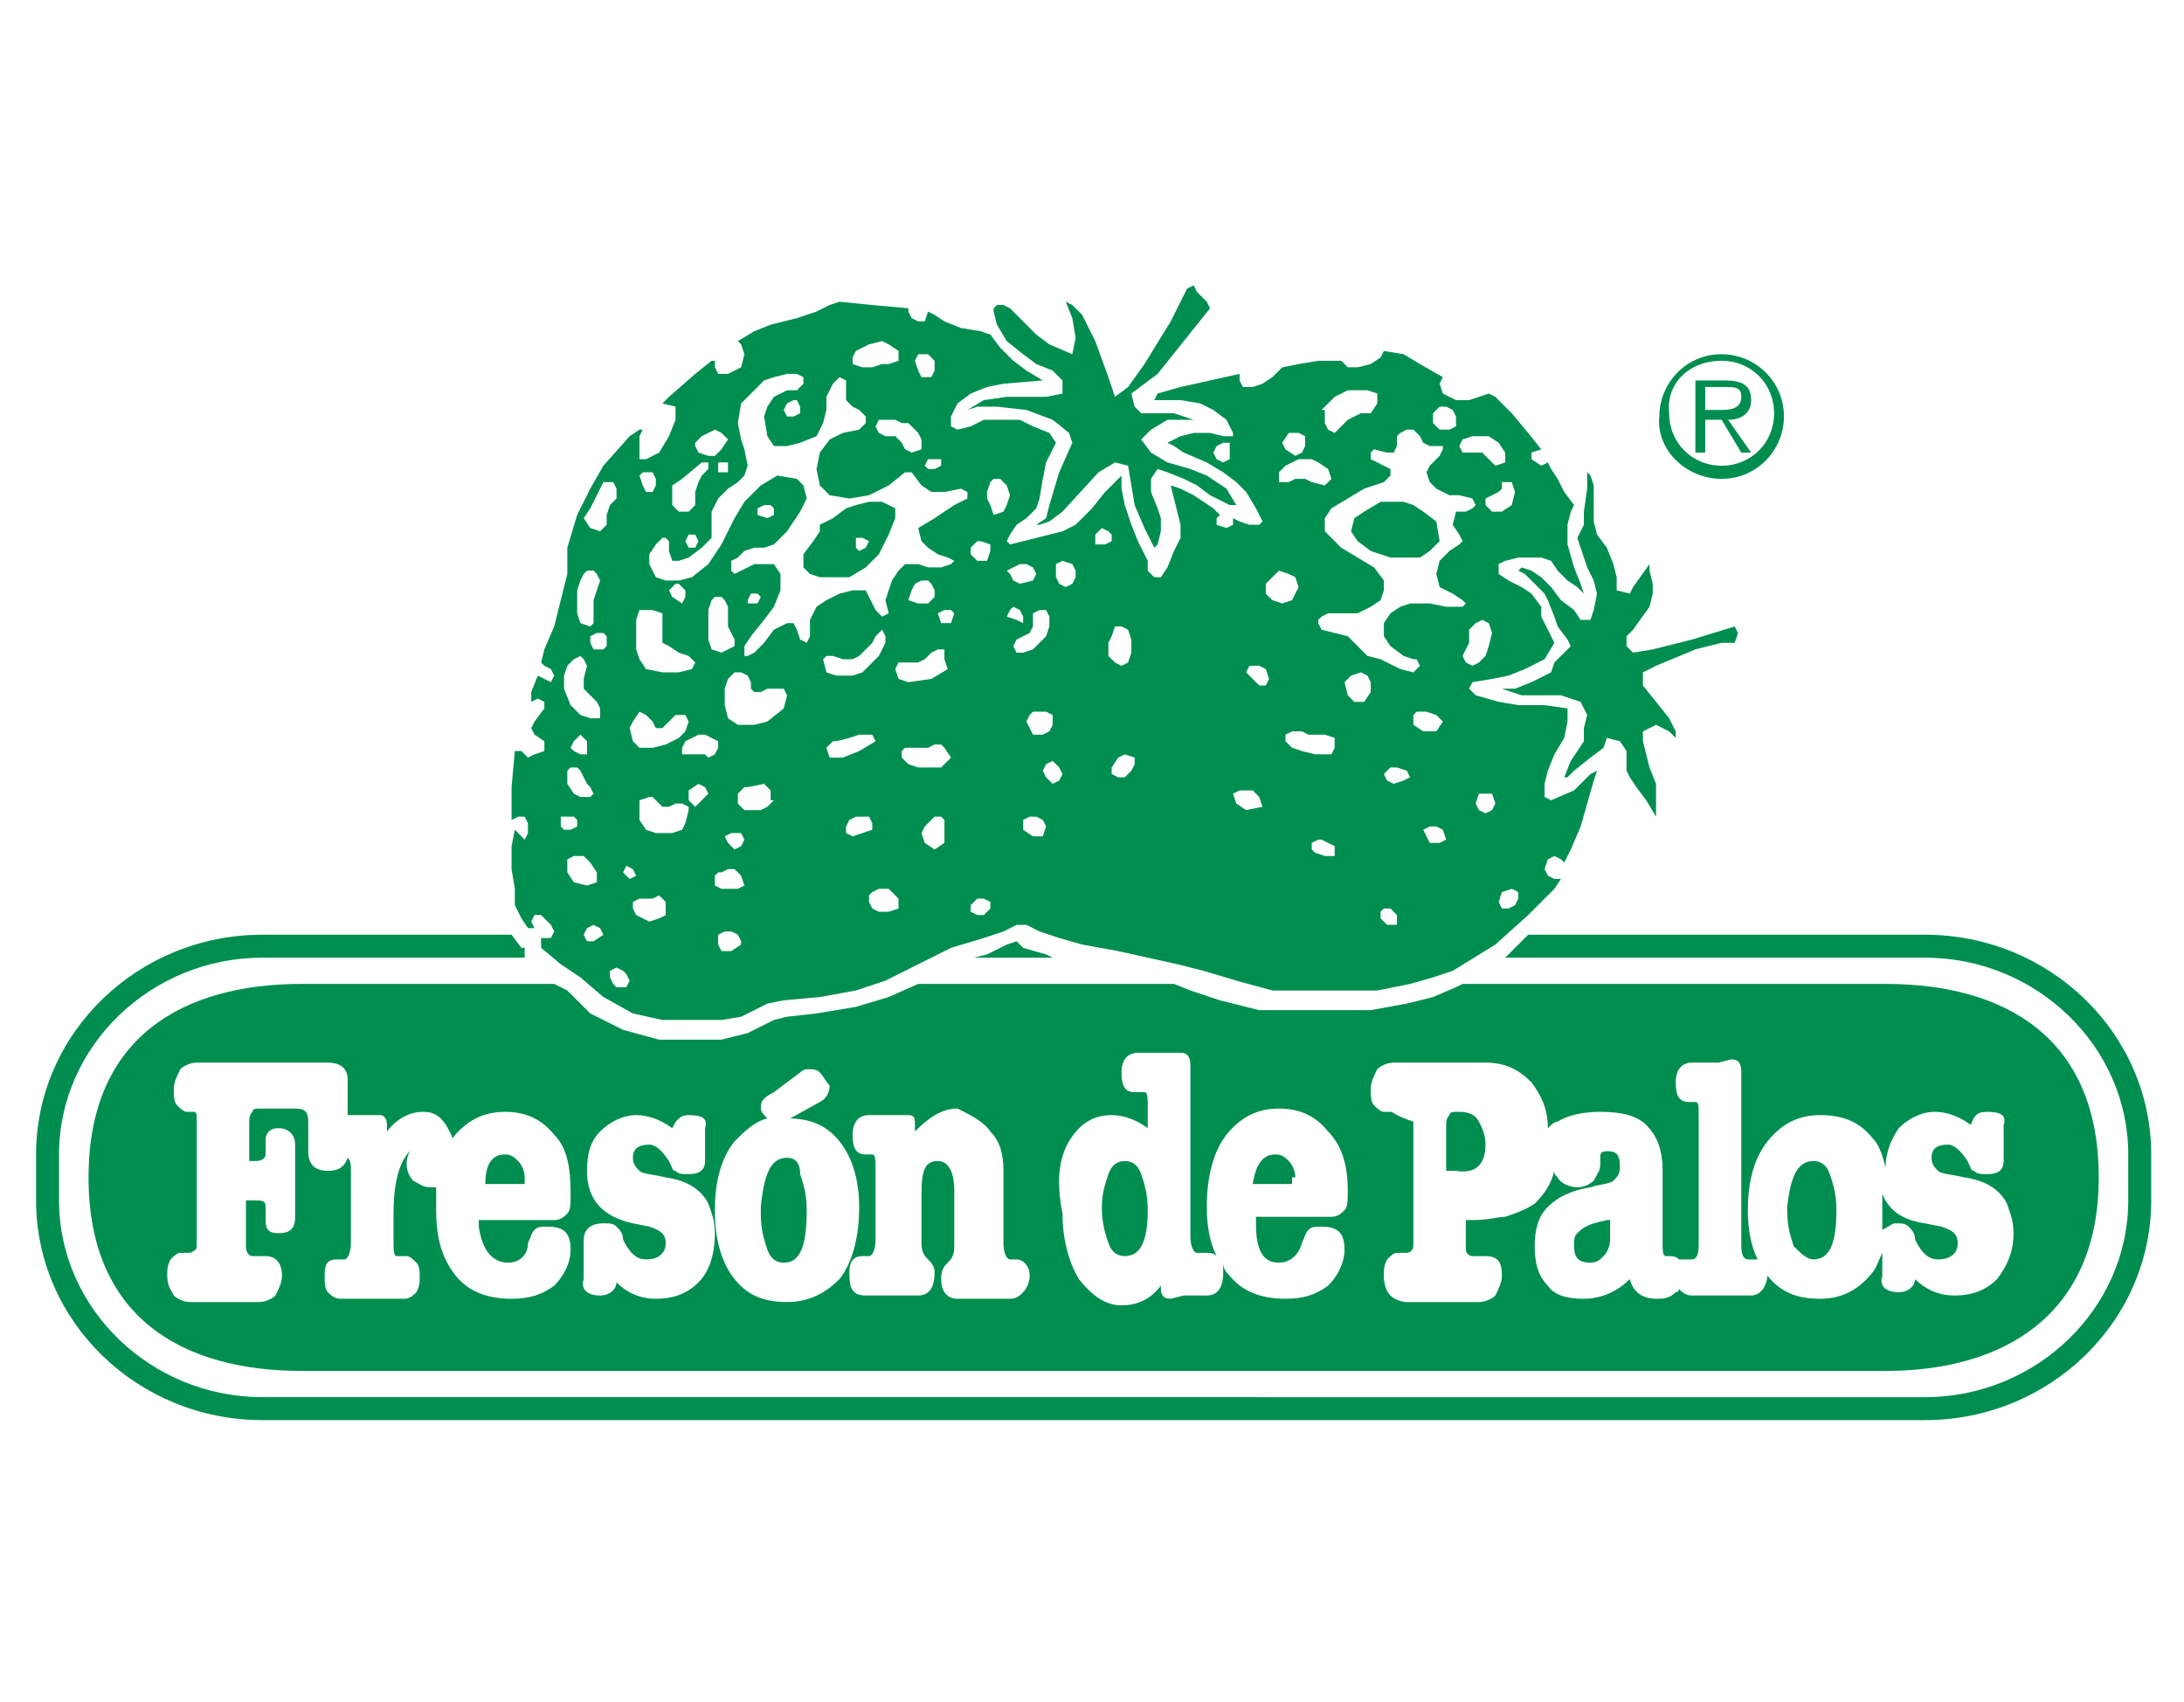
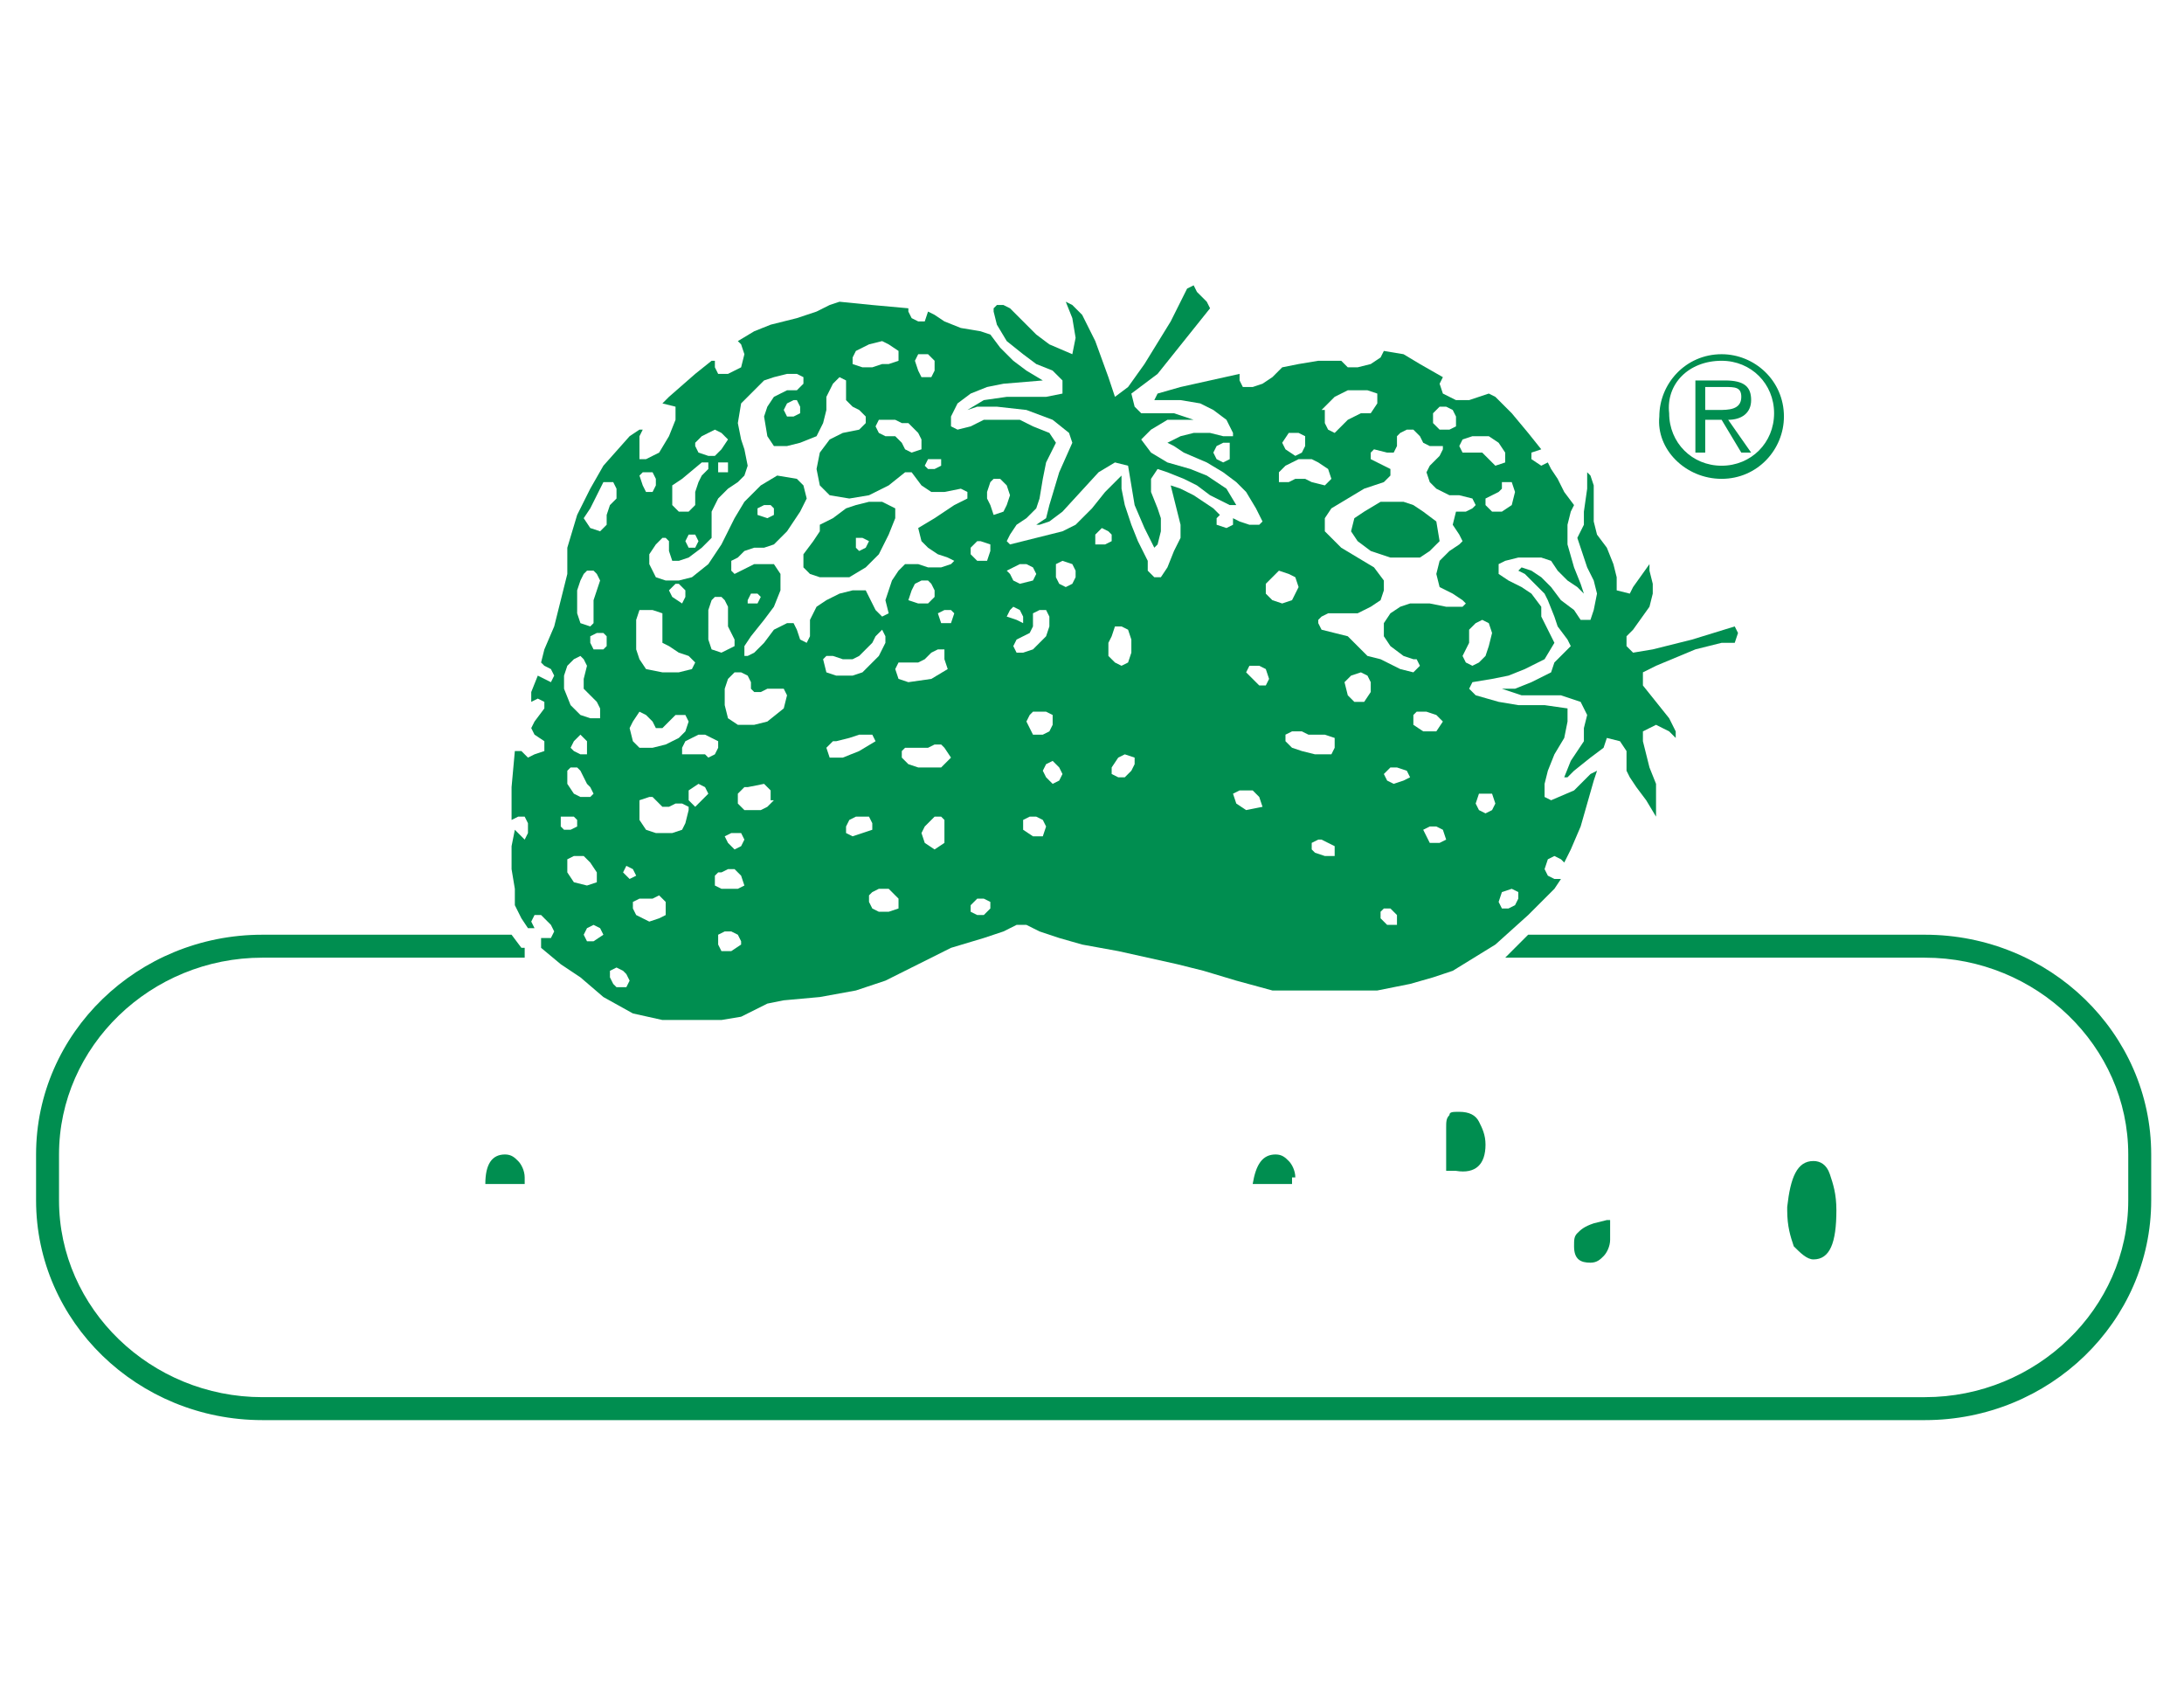
<svg xmlns="http://www.w3.org/2000/svg" version="1.1" id="Capa_1" x="0px" y="0px" viewBox="0 0 66.6 51.9" style="enable-background:new 0 0 66.6 51.9;" xml:space="preserve">
  <style type="text/css"> .st0{fill:#008E50;} </style>
  <g>
    <g>
      <polygon class="st0" points="30.7,10.4 31.2,10.8 31.6,11.1 32.1,11.3 32.4,11.6 32.4,12 31.9,12.1 30.7,12.1 30,12.2 29.5,12.5 29.5,12.5 29.8,12.4 30.4,12.4 31.3,12.5 32.1,12.8 32.6,13.2 32.7,13.5 32.3,14.4 32,15.4 31.9,15.8 31.6,16 31.7,16 32,15.9 32.4,15.6 33.5,14.4 34,14.1 34.4,14.2 34.6,15.4 34.9,16.1 35.2,16.7 35.2,16.7 35.3,16.6 35.4,16.2 35.4,15.8 35.3,15.5 35.1,15 35.1,14.6 35.3,14.3 35.6,14.4 36.1,14.6 36.5,14.8 36.9,15.1 37.5,15.4 37.7,15.4 37.7,15.4 37.4,14.9 36.8,14.5 36.3,14.3 35.6,14.1 35.1,13.8 34.8,13.4 35.1,13.1 35.6,12.8 36.1,12.8 36.4,12.8 36.1,12.7 35.8,12.6 35.4,12.6 34.8,12.6 34.6,12.4 34.5,12 35.3,11.4 36.5,9.9 36.9,9.4 36.8,9.2 36.5,8.9 36.4,8.7 36.2,8.8 35.7,9.8 34.9,11.1 34.4,11.8 34,12.1 33.8,11.5 33.4,10.4 33,9.6 32.7,9.3 32.5,9.2 32.7,9.7 32.8,10.3 32.7,10.8 32,10.5 31.6,10.2 31.2,9.8 30.8,9.4 30.6,9.3 30.4,9.3 30.3,9.4 30.3,9.5 30.4,9.9 " />
      <polygon class="st0" points="48.4,17.3 48.6,17.7 48.7,18.1 48.6,18.6 48.5,18.9 48.2,18.9 48,18.6 47.6,18.3 47.3,17.9 47,17.6 46.7,17.4 46.4,17.3 46.3,17.4 46.3,17.4 46.5,17.5 46.8,17.8 47.1,18.1 47.2,18.3 47.4,18.8 47.5,19.1 47.8,19.5 47.9,19.7 47.7,19.9 47.4,20.2 47.3,20.5 46.7,20.8 46.2,21 45.8,21 46.4,21.2 46.9,21.2 47.6,21.2 48.2,21.4 48.4,21.8 48.3,22.2 48.3,22.6 47.9,23.2 47.7,23.7 47.8,23.7 48,23.5 48.5,23.1 48.9,22.8 49,22.5 49.4,22.6 49.6,22.9 49.6,23.5 49.7,23.7 49.9,24 50.2,24.4 50.5,24.9 50.5,24.9 50.5,24.5 50.5,24.1 50.5,23.9 50.3,23.4 50.2,23 50.1,22.6 50.1,22.3 50.3,22.2 50.5,22.1 50.9,22.3 51.1,22.5 51.1,22.5 51.1,22.3 50.9,21.9 50.5,21.4 50.1,20.9 50.1,20.5 50.5,20.3 51.7,19.8 52.1,19.7 52.5,19.6 52.9,19.6 53,19.3 52.9,19.1 51.6,19.5 50.4,19.8 49.8,19.9 49.6,19.7 49.6,19.4 49.8,19.2 50.3,18.5 50.4,18.1 50.4,17.8 50.3,17.4 50.3,17.2 49.8,17.9 49.7,18.1 49.3,18 49.3,17.6 49.2,17.2 49,16.7 48.7,16.3 48.6,15.9 48.6,14.8 48.5,14.5 48.4,14.4 48.4,14.6 48.4,14.9 48.3,15.6 48.3,16 48.1,16.4 48.2,16.7 " />
      <path class="st0" d="M52.5,14.6c1.1,0,1.9-0.9,1.9-1.9c0-1.1-0.9-1.9-1.9-1.9c-1.1,0-1.9,0.9-1.9,1.9 C50.5,13.7,51.4,14.6,52.5,14.6z M52.5,11c0.9,0,1.6,0.7,1.6,1.6c0,0.9-0.7,1.6-1.6,1.6c-0.9,0-1.6-0.7-1.6-1.6 C50.8,11.7,51.5,11,52.5,11z" />
      <path class="st0" d="M52,12.8h0.5l0.6,1h0.3l-0.7-1c0.4,0,0.7-0.2,0.7-0.6c0-0.4-0.2-0.6-0.8-0.6h-0.9v2.2H52V12.8z M52,11.8h0.6 c0.3,0,0.5,0,0.5,0.3c0,0.4-0.4,0.4-0.7,0.4H52V11.8z" />
      <polygon class="st0" points="41.6,15.6 41.3,15.8 41.2,16.2 41.4,16.5 41.8,16.8 42.4,17 42.9,17 43.3,17 43.6,16.8 43.9,16.5 43.8,15.9 43.4,15.6 43.1,15.4 42.8,15.3 42.4,15.3 42.1,15.3 " />
      <path class="st0" d="M25,17.6l0.3,0l0.6,0l0.5-0.3l0.4-0.4l0.3-0.6l0.2-0.5l0-0.3l-0.4-0.2l-0.4,0l-0.4,0.1l-0.3,0.1l-0.4,0.3 l-0.4,0.2L25,16.2l-0.2,0.3l-0.3,0.4v0.4l0.2,0.2L25,17.6z M26.1,16.4l0.2,0l0.2,0.1l-0.1,0.2l-0.2,0.1l-0.1-0.1V16.4z" />
      <path class="st0" d="M15.7,27.6l0.2,0.4l0.2,0.3h0.2l-0.1-0.2l0.1-0.2l0.2,0l0.3,0.3l0.1,0.2l-0.1,0.2l-0.3,0l0,0.3l0.6,0.5 l0.6,0.4l0.7,0.6l0.9,0.5l0.9,0.2h1.1l0.7,0l0.6-0.1l0.8-0.4l0.5-0.1l1.1-0.1l1.1-0.2l0.9-0.3l0.8-0.4l1.2-0.6l1-0.3l0.6-0.2 l0.4-0.2l0.3,0l0.4,0.2l0.6,0.2l0.7,0.2l1.1,0.2l1.8,0.4l0.8,0.2l1,0.3l1.1,0.3l1.2,0l1.1,0h0.9l1-0.2l0.7-0.2l0.6-0.2l1.3-0.8 l1-0.9l0.8-0.8l0.2-0.3l-0.2,0l-0.2-0.1l-0.1-0.2l0.1-0.3l0.2-0.1l0.2,0.1l0.1,0.1l0.2-0.4l0.3-0.7l0.2-0.7l0.2-0.7l0.1-0.3 l-0.2,0.1l-0.5,0.5l-0.7,0.3l-0.2-0.1l0-0.4l0.1-0.4l0.2-0.5l0.3-0.5l0.1-0.5l0-0.4l-0.7-0.1l-0.8,0l-0.6-0.1l-0.7-0.2l-0.2-0.2 l0.1-0.2l0.6-0.1l0.5-0.1l0.5-0.2l0.6-0.3l0.3-0.5l-0.2-0.4l-0.2-0.4L47,18.5l-0.3-0.4l-0.3-0.2L46,17.7l-0.3-0.2v-0.3l0.2-0.1 l0.4-0.1H47l0.3,0.1l0.2,0.3l0.3,0.3l0.3,0.2l0.2,0.2l-0.1-0.3L48,17.3l-0.2-0.7l0-0.6l0.1-0.4l0.1-0.2L47.7,15l-0.2-0.4l-0.2-0.3 l-0.1-0.2L47,14.2L46.7,14l0-0.2l0.3-0.1l-0.4-0.5l-0.5-0.6l-0.5-0.5L45.4,12l-0.6,0.2l-0.4,0L44,12l-0.1-0.3l0.1-0.2l-0.7-0.4 l-0.5-0.3l-0.6-0.1l-0.1,0.2l-0.3,0.2l-0.4,0.1l-0.3,0l-0.2-0.2L40.7,11h-0.5l-0.6,0.1l-0.5,0.1l-0.3,0.3l-0.3,0.2l-0.3,0.1 l-0.3,0l-0.1-0.2l0-0.2L36,11.8L35.3,12l-0.1,0.2l0.2,0H36l0.6,0.1l0.4,0.2l0.4,0.3l0.2,0.4l0,0.1l-0.3,0l-0.4-0.1l-0.5,0L36,13.3 l-0.4,0.2l0.2,0.1l0.3,0.2l0.7,0.3l0.5,0.3l0.4,0.3L38,15l0.3,0.5l0.2,0.4l-0.1,0.1h-0.3l-0.3-0.1l-0.2-0.1V16l-0.2,0.1L37.1,16 l0-0.2l0.1-0.1L37,15.5l-0.3-0.2l-0.3-0.2L36,14.9l-0.3-0.1l0.1,0.4l0.1,0.4L36,16v0.4l-0.2,0.4l-0.2,0.5l-0.2,0.3l-0.2,0 l-0.2-0.2L35,17.1l-0.3-0.6l-0.2-0.5l-0.2-0.6l-0.1-0.5v-0.4L33.7,15l-0.4,0.5L32.8,16l-0.4,0.2L32,16.3l-0.4,0.1l-0.4,0.1 l-0.4,0.1l-0.1-0.1l0.1-0.2L31,16l0.3-0.2l0.3-0.3l0.1-0.3l0.1-0.6l0.1-0.5l0.3-0.6L32,13.2L31.5,13l-0.4-0.2h-0.6l-0.5,0L29.6,13 l-0.4,0.1L29,13v-0.3l0.2-0.4l0.4-0.3l0.5-0.2l0.5-0.1l1.2-0.1l-0.5-0.3L30.9,11l-0.4-0.4l-0.3-0.4l-0.3-0.1L29.3,10l-0.5-0.2 l-0.3-0.2l-0.2-0.1l-0.1,0.3l-0.2,0l-0.2-0.1l-0.1-0.2l0-0.2V9.4l-1.1-0.1l-1-0.1l-0.3,0.1l-0.4,0.2l-0.6,0.2l-0.4,0.1l-0.4,0.1 L23,10.1l-0.5,0.3l0.1,0.1l0.1,0.3l-0.1,0.4l-0.4,0.2l-0.3,0l-0.1-0.2l0-0.2l-0.1,0l-0.5,0.4l-0.8,0.7l-0.2,0.2l0.4,0.1l0,0.4 l-0.2,0.5l-0.3,0.5l-0.4,0.2l-0.2,0l0-0.3l0-0.4l0.1-0.2l-0.1,0l-0.3,0.2l-0.8,0.9L18,14.9l-0.4,0.8l-0.3,1l0,0.8l-0.2,0.8 l-0.2,0.8l-0.3,0.7l-0.1,0.4l0.1,0.1l0.2,0.1l0.1,0.2l-0.1,0.2l-0.2-0.1l-0.2-0.1l-0.2,0.5l0,0.3l0.2-0.1l0.2,0.1l0,0.2L16.3,22 l-0.1,0.2l0.1,0.2l0.3,0.2v0.3L16.3,23l-0.2,0.1l-0.2-0.2h-0.2l-0.1,1.1l0,0.7v0.3l0.2-0.1l0.2,0l0.1,0.2v0.3L16,25.6l-0.2-0.2 l-0.1-0.1l-0.1,0.5l0,0.7l0.1,0.6L15.7,27.6z M45.8,27.2l0.3-0.1l0.2,0.1l0,0.2l-0.1,0.2l-0.2,0.1l-0.2,0l-0.1-0.2L45.8,27.2z M45.1,24.2l0.2,0l0.2,0l0.1,0.3l-0.1,0.2l-0.2,0.1l-0.2-0.1l-0.1-0.2L45.1,24.2z M37.5,14l-0.2,0.1l-0.2-0.1L37,13.8l0.1-0.2 l0.2-0.1l0.2,0l0,0.2L37.5,14z M40.4,26.1l-0.3-0.1L40,25.9l0-0.2l0.2-0.1l0.1,0l0.2,0.1l0.2,0.1l0,0.3L40.4,26.1z M40.6,23 l-0.5,0l-0.4-0.1l-0.3-0.1l-0.2-0.2l0-0.2l0.2-0.1l0.3,0l0.2,0.1l0.3,0l0.2,0l0.3,0.1l0,0.3L40.6,23z M41.8,21.1l-0.2,0.3l-0.3,0 l-0.2-0.2L41,20.8l0.2-0.2l0.3-0.1l0.2,0.1l0.1,0.2V21.1z M42.6,28.2l-0.3,0l-0.2-0.2l0-0.2l0.1-0.1h0.2l0.2,0.2L42.6,28.2z M42.8,23.8l-0.3,0.1l-0.2-0.1l-0.1-0.2l0.2-0.2l0.2,0l0.3,0.1l0.1,0.2L42.8,23.8z M43.9,25.7l-0.3,0l-0.1-0.2l-0.1-0.2l0.2-0.1 l0.2,0l0.2,0.1l0.1,0.3L43.9,25.7z M43.1,22.1l0-0.3l0.1-0.1l0.3,0l0.3,0.1L44,22l-0.2,0.3h-0.4L43.1,22.1z M45.4,19.7L45.3,20 l-0.2,0.2l-0.2,0.1l-0.2-0.1l-0.1-0.2l0.1-0.2l0.1-0.2v-0.2l0-0.2L45,19l0.2-0.1l0.2,0.1l0.1,0.3L45.4,19.7z M46.2,15l-0.1,0.4 l-0.3,0.2h-0.3l-0.2-0.2l0-0.2l0.2-0.1l0.2-0.1l0.1-0.1v-0.2l0.3,0L46.2,15z M44.6,13.4l0.3-0.1h0.5l0.3,0.2l0.2,0.3l0,0.3 l-0.3,0.1L45.4,14l-0.2-0.2L45,13.8l-0.4,0l-0.1-0.2L44.6,13.4z M43.9,12.4l0.2,0l0.2,0.1l0.1,0.2l0,0.3l-0.2,0.1l-0.3,0l-0.2-0.2 l0-0.3L43.9,12.4z M42.3,13.8l0.2,0l0.1-0.2l0-0.3l0.1-0.1l0.2-0.1l0.2,0l0.2,0.2l0.1,0.2l0.2,0.1H44l0,0.1l-0.1,0.2l-0.3,0.3 l-0.1,0.2l0.1,0.3l0.2,0.2L44,15l0.2,0.1l0.3,0l0.4,0.1l0.1,0.2l-0.1,0.1l-0.2,0.1l-0.3,0L44.3,16l0.2,0.3l0.1,0.2l-0.1,0.1 l-0.3,0.2l-0.3,0.3l-0.1,0.4l0.1,0.4l0.4,0.2l0.3,0.2l0.1,0.1l-0.1,0.1l-0.2,0l-0.3,0l-0.5-0.1H43l-0.3,0.1l-0.3,0.2L42.2,19 l0,0.4l0.2,0.3l0.4,0.3l0.3,0.1l0.1,0l0.1,0.2l-0.1,0.1l-0.1,0.1l-0.4-0.1l-0.6-0.3L41.7,20l-0.4-0.4l-0.2-0.2l-0.4-0.1l-0.4-0.1 l-0.1-0.2l0-0.1l0.1-0.1l0.2-0.1h0.9l0.4-0.2l0.3-0.2l0.1-0.3l0-0.3l-0.3-0.4L41.4,17l-0.5-0.3l-0.3-0.3l-0.2-0.2v-0.4l0.2-0.3 l0.5-0.3l0.5-0.3l0.6-0.2l0.2-0.2l0-0.2l-0.4-0.2l-0.2-0.1l0-0.2l0.1-0.1L42.3,13.8z M40.3,12.5l0.2-0.2l0.2-0.2l0.2-0.1l0.2-0.1 l0.3,0l0.3,0l0.3,0.1v0.3l-0.2,0.3l-0.3,0l-0.4,0.2l-0.2,0.2l-0.2,0.2l-0.2-0.1l-0.1-0.2V12.5z M39.3,13.2l0.1,0l0.2,0l0.2,0.1 l0,0.3l-0.1,0.2l-0.2,0.1l-0.3-0.2l-0.1-0.2L39.3,13.2z M39.2,14.2l0.2-0.1l0.2-0.1l0.3,0l0.1,0l0.2,0.1l0.3,0.2l0.1,0.3l-0.2,0.2 L40,14.7l-0.2-0.1h-0.3l-0.2,0.1l-0.3,0L39,14.4L39.2,14.2z M38.8,17.6l0.1-0.1l0.1-0.1l0.3,0.1l0.2,0.1l0.1,0.3l-0.1,0.2 l-0.1,0.2l-0.3,0.1l-0.3-0.1l-0.2-0.2l0-0.3L38.8,17.6z M38.1,20.3L38.1,20.3l0.3,0l0.2,0.1l0.1,0.3l-0.1,0.2l-0.2,0l-0.2-0.2 L38,20.5L38.1,20.3z M37.8,24.1l0.2,0l0.2,0l0.2,0.2l0.1,0.3L38,24.7l-0.3-0.2l-0.1-0.3L37.8,24.1z M34.6,23.1l0,0.2l-0.1,0.2 l-0.2,0.2l-0.2,0l-0.2-0.1l0-0.2l0.2-0.3l0.2-0.1L34.6,23.1z M34.2,19.1l0.2,0.1l0.1,0.3l0,0.4l-0.1,0.3l-0.2,0.1l-0.2-0.1 l-0.2-0.2l0-0.4l0.1-0.2l0.1-0.3L34.2,19.1z M33.6,16.1l0.2,0.1l0.1,0.1l0,0.2l-0.2,0.1l-0.3,0l0-0.3L33.6,16.1z M17.5,26.9 l-0.2-0.3v-0.4l0.2-0.1h0.3l0.2,0.2l0.2,0.3l0,0.3L17.9,27L17.5,26.9z M17.6,23.4l0.1,0.1l0.2,0.4L18,24l0.1,0.2L18,24.3l-0.3,0 l-0.2-0.1l-0.2-0.3v-0.4l0.1-0.1L17.6,23.4z M17.4,22.8L17.4,22.8l0.1-0.2l0.2-0.2l0.1,0.1l0.1,0.1l0,0.2L17.9,23h-0.2l-0.2-0.1 L17.4,22.8z M18.1,28.7l-0.2,0l-0.1-0.2l0.1-0.2l0.2-0.1l0.2,0.1l0.1,0.2L18.1,28.7z M18.5,19.7l-0.1,0.1h-0.3l-0.1-0.2v-0.2 l0.2-0.1h0.2l0.1,0.1V19.7z M20.3,27.9L20.1,28l-0.3,0.1l-0.4-0.2l-0.1-0.2l0-0.2l0.2-0.1h0.1l0.3,0l0.2-0.1l0.2,0.2l0,0.3 L20.3,27.9z M20.9,25.1l-0.1,0.2l-0.3,0.1l-0.5,0l-0.3-0.1L19.5,25v-0.3l0-0.3l0.3-0.1l0.1,0l0.1,0.1l0.1,0.1l0.1,0.1l0.2,0 l0.2-0.1l0.2,0l0.2,0.1l0,0.1L20.9,25.1z M21.4,24.4l-0.2,0.2l-0.2-0.2v-0.3l0.3-0.2l0.2,0.1l0.1,0.2L21.4,24.4z M21.6,23.1 l-0.1-0.1L21.1,23l-0.2,0l-0.1,0l0-0.2l0.1-0.2l0.2-0.1l0.2-0.1l0.2,0l0.2,0.1l0.2,0.1l0,0.2L21.8,23L21.6,23.1z M21.6,19v-0.4 l0.1-0.3l0.1-0.1l0.2,0l0.1,0.1l0.1,0.2l0,0.4l0,0.2l0.1,0.2l0.1,0.2l0,0.2L22,19.9l-0.3-0.1l-0.1-0.3L21.6,19z M22.6,28.8 L22.3,29H22l-0.1-0.2l0-0.2l0-0.1l0.2-0.1l0.2,0l0.2,0.1l0.1,0.2L22.6,28.8z M22.7,27l-0.2,0.1l-0.2,0l-0.3,0l-0.2-0.1l0-0.1 l0-0.2l0.1-0.1l0.1,0l0.2-0.1l0.2,0l0.1,0.1l0.1,0.1L22.7,27z M22.1,25.5l0.2-0.1l0.3,0l0.1,0.2l-0.1,0.2l-0.2,0.1l-0.2-0.2 L22.1,25.5z M23.6,24.4l-0.2,0.2l-0.2,0.1h-0.5l-0.2-0.2l0-0.3l0.2-0.2l0.1,0l0.5-0.1l0.2,0.2V24.4z M23.9,21.6L23.4,22L23,22.1 l-0.5,0l-0.3-0.2l-0.1-0.4v-0.5l0.1-0.3l0.2-0.2l0.2,0l0.2,0.1l0.1,0.2l0,0.2l0.1,0.1l0.2,0l0.2-0.1l0.3,0l0.2,0l0.1,0.2 L23.9,21.6z M25.1,20.1l0.1-0.1l0.2,0l0.3,0.1h0.3l0.2-0.1l0.2-0.2l0.2-0.2l0.1-0.2l0.2-0.2l0.1,0.2l0,0.2l-0.2,0.4l-0.5,0.5 l-0.3,0.1l-0.5,0l-0.3-0.1L25.1,20.1z M25.3,23.1l-0.1-0.3l0.2-0.2l0.1,0l0.4-0.1l0.3-0.1l0.4,0l0.1,0.2l-0.5,0.3l-0.5,0.2 L25.3,23.1z M26.3,25.4L26,25.5l-0.2-0.1l0-0.2l0.1-0.2l0.2-0.1l0.2,0l0.2,0l0.1,0.2l0,0.2L26.3,25.4z M27.4,27.7l-0.3,0.1l-0.3,0 l-0.2-0.1l-0.1-0.2l0-0.2l0.1-0.1l0.2-0.1l0.1,0l0.2,0l0.2,0.2l0.1,0.1L27.4,27.7z M28.8,25.7l-0.3,0.2l-0.3-0.2l-0.1-0.3l0.1-0.2 l0.2-0.2l0.1-0.1l0.2,0l0.1,0.1l0,0.2L28.8,25.7z M29,23.1l-0.3,0.3l-0.3,0l-0.4,0l-0.3-0.1l-0.2-0.2v-0.2l0.1-0.1l0.1,0l0.2,0 l0.2,0l0.2,0l0.2-0.1l0.2,0l0.1,0.1L29,23.1z M28.9,20.4l-0.5,0.3l-0.7,0.1l-0.3-0.1l-0.1-0.3l0.1-0.2l0.2,0l0.1,0l0.1,0l0.2,0 l0.2-0.1l0.2-0.2l0.2-0.1l0.2,0l0,0.3L28.9,20.4z M27.7,18.3l0.1-0.3l0.1-0.2l0.2-0.1l0.2,0l0.1,0.1l0.1,0.2v0.2l-0.2,0.2h-0.3 L27.7,18.3z M28.6,18.7l0.2-0.1H29l0.1,0.1L29,19l-0.3,0L28.6,18.7z M30,27.9l-0.2,0l-0.2-0.1l0-0.2l0.1-0.1l0.1-0.1l0.2,0 l0.2,0.1l0,0.2L30,27.9z M30.7,18.8l0.1-0.2l0.1-0.1l0.2,0.1l0.1,0.2l0,0.2L31,18.9L30.7,18.8z M31.8,25.5h-0.3l-0.3-0.2l0-0.3 l0.2-0.1l0.2,0l0.2,0.1l0.1,0.2L31.8,25.5z M31.3,22l0.1-0.2l0.1-0.1l0.2,0l0.2,0l0.2,0.1l0,0.3l-0.1,0.2l-0.2,0.1l-0.3,0 l-0.1-0.2L31.3,22z M32.2,17.2l0.2-0.1l0.3,0.1l0.1,0.2l0,0.2l-0.1,0.2l-0.2,0.1l-0.2-0.1l-0.1-0.2L32.2,17.2z M32.3,23.4l0.1,0.2 l-0.1,0.2l-0.2,0.1l-0.2-0.2l-0.1-0.2l0.1-0.2l0.2-0.1L32.3,23.4z M31.5,18.9l0-0.2l0.2-0.1h0.2l0.1,0.2L32,19.1l-0.1,0.3 l-0.4,0.4l-0.3,0.1l-0.2,0l-0.1-0.2l0.1-0.2l0.2-0.1l0.2-0.1l0.1-0.2L31.5,18.9z M30.7,17.4l0.2-0.1l0.2-0.1l0.2,0l0.2,0.1 l0.1,0.2l-0.1,0.2l-0.4,0.1l-0.2-0.1l-0.1-0.2L30.7,17.4z M30.2,14.7l0.1-0.1l0.2,0l0.2,0.2l0.1,0.3l-0.1,0.3l-0.1,0.2l-0.3,0.1 l-0.1-0.3l-0.1-0.2L30.1,15L30.2,14.7z M29.6,16.7l0.2-0.2l0.1,0l0.3,0.1l0,0.2l-0.1,0.3l-0.3,0l-0.2-0.2L29.6,16.7z M28.7,14 l0,0.2l-0.2,0.1l-0.2,0l-0.1-0.1l0.1-0.2L28.7,14L28.7,14z M28,10.8h0.3l0.2,0.2l0,0.3l-0.1,0.2l-0.3,0L28,11.3L27.9,11L28,10.8z M27.7,12.9l0.3,0.3l0.1,0.2l0,0.3l-0.3,0.1l-0.2-0.1l-0.1-0.2l-0.2-0.2l-0.3,0l-0.2-0.1L26.7,13l0.1-0.2l0.2,0l0.3,0l0.2,0.1 L27.7,12.9z M26.9,10.4l0.2,0.1l0.3,0.2L27.4,11l-0.3,0.1l-0.2,0l-0.3,0.1l-0.3,0L26,11.1l0-0.2l0.1-0.2l0.4-0.2L26.9,10.4z M21.4,13.3l0.4-0.2l0.2,0.1l0.2,0.2L22,13.7l-0.2,0.2l-0.2,0l-0.3-0.1l-0.1-0.2l0-0.1L21.4,13.3z M22.2,14.1l0,0.3l-0.3,0l0-0.3 H22.2z M20.5,14.8l0.3-0.2l0.6-0.5l0.2,0l0,0.2l-0.2,0.2l-0.1,0.2L21.2,15l0,0.4L21,15.6l-0.3,0l-0.2-0.2V14.8z M21.3,16.5 l-0.1,0.2l-0.2,0l-0.1-0.2l0.1-0.2l0.2,0L21.3,16.5z M20.3,16.4l0.1,0.1l0,0.3l0.1,0.3l0.2,0l0.3-0.1l0.4-0.3l0.3-0.3l0-0.3l0-0.5 l0.2-0.4l0.3-0.3l0.3-0.2l0.2-0.2l0.1-0.3l-0.1-0.5l-0.1-0.3l-0.1-0.5l0.1-0.6l0.3-0.3l0.3-0.3l0.1-0.1l0.3-0.1l0.4-0.1l0.3,0 l0.2,0.1v0.2l-0.2,0.2L24,11.9l-0.4,0.2l-0.2,0.3l-0.1,0.3l0.1,0.6l0.2,0.3l0.4,0l0.4-0.1l0.5-0.2l0.2-0.4l0.1-0.4l0-0.4l0.2-0.4 l0.2-0.2l0.2,0.1l0,0.3l0,0.3l0.2,0.2l0.2,0.1l0.2,0.2l0,0.2l-0.2,0.2l-0.5,0.1l-0.4,0.2l-0.3,0.4l-0.1,0.5l0.1,0.5l0.3,0.3 l0.6,0.1l0.6-0.1l0.6-0.3l0.5-0.4l0.2,0l0.3,0.4l0.3,0.2l0.4,0l0.5-0.1l0.2,0.1l0,0.2l-0.4,0.2l-0.3,0.2l-0.3,0.2L28,16.1l0.1,0.4 l0.2,0.2l0.3,0.2l0.3,0.1l0.2,0.1L29,17.2l-0.3,0.1l-0.4,0l-0.3-0.1h-0.4l-0.2,0.2l-0.2,0.3L27,18.3l0.1,0.4l-0.2,0.1l-0.2-0.2 l-0.2-0.4L26.4,18l-0.4,0l-0.4,0.1l-0.4,0.2l-0.3,0.2l-0.2,0.4l0,0.5l-0.1,0.2l-0.2-0.1l-0.1-0.3l-0.1-0.2H24l-0.4,0.2l-0.3,0.4 L23,19.9L22.8,20L22.7,20l0-0.3l0.2-0.3l0.4-0.5l0.3-0.4l0.2-0.5l0-0.5l-0.2-0.3l-0.3,0L23,17.2l-0.4,0.2l-0.2,0.1l-0.1-0.1l0-0.3 l0.2-0.1l0.2-0.2l0.3-0.1l0.3,0l0.3-0.1l0.4-0.4l0.4-0.6l0.2-0.4l-0.1-0.4l-0.2-0.2l-0.6-0.1l-0.5,0.3l-0.5,0.5l-0.3,0.5L22,16.6 l-0.4,0.6l-0.5,0.4l-0.4,0.1l-0.4,0l-0.3-0.1l-0.2-0.4v-0.3l0.2-0.3l0.2-0.2L20.3,16.4z M24.4,12.4v0.2l-0.2,0.1l-0.2,0l-0.1-0.2 l0.1-0.2l0.2-0.1h0.1L24.4,12.4z M22.8,18.3l0.1-0.2l0.2,0l0.1,0.1l-0.1,0.2h-0.3L22.8,18.3z M23.1,15.7v-0.2l0.2-0.1l0.2,0 l0.1,0.1l0,0.2l-0.2,0.1L23.1,15.7z M20.9,18v0.2l-0.1,0.2l-0.3-0.2l-0.1-0.2l0.2-0.2h0.1L20.9,18z M19.6,14.4l0.3,0l0.1,0.2 l0,0.2L19.9,15l-0.2,0l-0.1-0.2l-0.1-0.3L19.6,14.4z M19.4,18.9l0.1-0.3l0.4,0l0.3,0.1l0,0.4v0.5l0.2,0.1l0.3,0.2L21,20l0.2,0.2 l-0.1,0.2l-0.4,0.1h-0.5l-0.5-0.1l-0.2-0.3l-0.1-0.3l0-0.4L19.4,18.9z M19.3,22l0.2-0.3l0.2,0.1l0.2,0.2l0.1,0.2l0.2,0l0.2-0.2 l0.2-0.2l0.3,0l0.1,0.2l-0.1,0.3l-0.2,0.2l-0.4,0.2l-0.4,0.1l-0.4,0l-0.2-0.2l-0.1-0.4L19.3,22z M19.1,26.4l0.2,0.1l0.1,0.2 l-0.2,0.1L19,26.6L19.1,26.4z M19,29.6l0.1,0.1l0.1,0.2l-0.1,0.2l-0.3,0L18.7,30l-0.1-0.2l0-0.2l0.2-0.1L19,29.6z M18,15.5 l0.1-0.2l0.2-0.4l0.1-0.2l0.3,0l0.1,0.2l0,0.3l-0.2,0.2l-0.1,0.3l0,0.3l-0.2,0.2l-0.3-0.1l-0.2-0.3L18,15.5z M17.6,18l0.1-0.3 l0.1-0.2l0.1-0.1l0.2,0l0.1,0.1l0.1,0.2l-0.1,0.3l-0.1,0.3l0,0.3l0,0.4L18,19.1L17.7,19l-0.1-0.3l0-0.3L17.6,18z M17.3,20.3 l0.2-0.2l0.2-0.1l0.1,0.1l0.1,0.2l-0.1,0.4l0,0.3l0.2,0.2l0.2,0.2l0.1,0.2l0,0.3L18,21.9l-0.3-0.1l-0.3-0.3L17.2,21l0-0.4 L17.3,20.3z M17.1,24.9l0.2,0l0.2,0l0.1,0.1l0,0.2l-0.2,0.1l-0.2,0l-0.1-0.1l0-0.2L17.1,24.9z" />
      <path class="st0" d="M39.5,35.9c0-0.2-0.1-0.4-0.2-0.5c-0.1-0.1-0.2-0.2-0.4-0.2c-0.4,0-0.6,0.3-0.7,0.9h1.2V35.9z" />
      <path class="st0" d="M45.3,34.9c0-0.3-0.1-0.5-0.2-0.7c-0.1-0.2-0.3-0.3-0.6-0.3c-0.2,0-0.3,0-0.3,0.1c-0.1,0.1-0.1,0.2-0.1,0.4 v1.3c0.1,0,0.2,0,0.3,0C45,35.8,45.3,35.5,45.3,34.9z" />
-       <path class="st0" d="M57.8,37.3c0.2,0,0.3,0,0.4,0.1c0.1,0.1,0.2,0.2,0.2,0.4c0.2,0.4,0.4,0.6,0.7,0.6c0.4,0,0.6-0.2,0.6-0.5 c0-0.3-0.2-0.4-0.5-0.5l-0.5-0.1c-0.7-0.1-1.1-0.4-1.3-0.9c0,0.1,0,0.2,0,0.4c0,0.2,0,0.5,0,0.7C57.6,37.4,57.7,37.3,57.8,37.3z" />
      <path class="st0" d="M48.6,37.3c-0.3,0.1-0.4,0.2-0.5,0.3c-0.1,0.1-0.1,0.2-0.1,0.4c0,0.4,0.2,0.5,0.5,0.5c0.2,0,0.3-0.1,0.4-0.2 c0.1-0.1,0.2-0.3,0.2-0.5v-0.4l0-0.2l-0.1,0L48.6,37.3z" />
      <path class="st0" d="M55.3,38.4c0.5,0,0.7-0.5,0.7-1.5c0-0.5-0.1-0.8-0.2-1.1c-0.1-0.3-0.3-0.4-0.5-0.4c-0.5,0-0.7,0.5-0.8,1.4 c0,0,0,0.1,0,0.1c0,0.5,0.1,0.8,0.2,1.1C54.9,38.2,55.1,38.4,55.3,38.4z" />
-       <polygon class="st0" points="31.2,28.9 31,28.7 30.7,28.8 30.1,29.1 29.7,29.2 32.1,29.2 31.9,29.1 " />
-       <path class="st0" d="M28,30l-0.9,0.4l-1,0.3l-1.2,0.2L24,31l-0.4,0.1l-0.8,0.4L22,31.7l-0.7,0h-1.2L19,31.4l-1-0.5l-0.7-0.7 L16.9,30H9.2c-3.6,0-6.5,1.6-6.5,5.9c0,4.3,2.9,5.9,6.5,5.9h48.3c3.6,0,6.5-1.7,6.5-5.9c0-4.3-2.9-5.9-6.5-5.9H44.6l-0.2,0.1 l-0.7,0.3l-0.8,0.2l-1.1,0.2l-1,0l-1.1,0l-1.3,0l-1.2-0.3l-0.9-0.3L35.8,30L28,30L28,30z M15.5,38.5c0.3,0,0.6-0.2,0.6-0.6 c0.1-0.2,0.1-0.3,0.2-0.4c0.1-0.1,0.2-0.1,0.4-0.1c0.5,0,0.7,0.2,0.7,0.7c0,0.4-0.2,0.8-0.5,1.1c-0.4,0.3-0.8,0.4-1.3,0.4 c-0.7,0-1.3-0.2-1.7-0.7c-0.4-0.5-0.6-1.1-0.6-2c0-0.2,0-0.4,0-0.7c-0.1,0-0.1,0-0.2,0c-0.2,0-0.3-0.1-0.5-0.2 c-0.1-0.1-0.2-0.3-0.2-0.5c0-0.1,0-0.2,0.1-0.4C12.2,35.4,12,36,12,37v0.8c0,0.3,0,0.5,0.1,0.5c0,0,0.1,0,0.1,0c0.1,0,0.2,0,0.2,0 c0.1,0,0.2,0.1,0.3,0.2c0.1,0.1,0.1,0.3,0.1,0.4c0,0.2,0,0.3-0.1,0.5c-0.1,0.1-0.2,0.2-0.4,0.2c-0.1,0-0.2,0-0.4,0 c-0.1,0-0.3,0-0.5,0c-0.2,0-0.4,0-0.5,0c-0.2,0-0.4,0-0.5,0c-0.2,0-0.3-0.1-0.4-0.2c-0.1-0.1-0.1-0.3-0.1-0.5 c0-0.4,0.1-0.5,0.4-0.5c0,0,0.1,0,0.1,0c0,0,0,0,0.1,0c0,0,0,0,0,0c0.1,0,0.2-0.2,0.2-0.5v-2.2c0-0.2,0-0.3-0.1-0.4 c-0.1,0.3-0.3,0.4-0.6,0.4c-0.4,0-0.6-0.2-0.6-0.6c0-0.1,0-0.2,0-0.4c0-0.2,0-0.4,0-0.5c0-0.3-0.1-0.4-0.4-0.4H8 c-0.2,0-0.3,0-0.3,0.1c-0.1,0.1-0.1,0.2-0.1,0.4v1.1c0.1,0,0.1,0,0.2,0c0.2,0,0.3-0.1,0.3-0.2c0,0,0-0.1,0-0.2c0-0.1,0-0.2,0-0.2 c0-0.1,0-0.2,0.1-0.3c0.1-0.1,0.2-0.1,0.3-0.1c0.3,0,0.5,0.2,0.5,0.5c0,0.1,0,2.1,0,2.2c0,0.4-0.2,0.5-0.5,0.5 c-0.3,0-0.4-0.1-0.4-0.4c0,0,0-0.1,0-0.2c0-0.1,0-0.2,0-0.2c0-0.2-0.1-0.2-0.4-0.2c0,0,0,0-0.1,0c0,0-0.1,0-0.1,0v1.4 c0,0.2,0.1,0.3,0.2,0.3c0,0,0.1,0,0.2,0c0.1,0,0.2,0,0.2,0c0.3,0,0.5,0.2,0.5,0.6c0,0.2-0.1,0.4-0.2,0.6c-0.1,0.1-0.3,0.2-0.5,0.2 c-0.1,0-0.3,0-0.5,0c-0.2,0-0.4,0-0.5,0c-0.3,0-0.5,0-0.6,0c-0.3,0-0.5,0-0.5,0c-0.2,0-0.4-0.1-0.5-0.2c-0.1-0.2-0.2-0.3-0.2-0.6 c0-0.2,0-0.3,0.1-0.5c0.1-0.1,0.2-0.2,0.3-0.2c0,0,0,0,0.1,0c0,0,0.1,0,0.1,0c0,0,0,0,0.1,0C6,38.1,6,38.1,6,37.9v-3.8 C6,34,6,33.9,5.9,33.9c0,0-0.1,0-0.1,0c0,0-0.1,0-0.1,0c-0.1,0-0.2-0.1-0.3-0.2c-0.1-0.1-0.1-0.3-0.1-0.5c0-0.2,0.1-0.4,0.2-0.6 c0.1-0.1,0.3-0.2,0.5-0.2c0.2,0,0.5,0,0.8,0c0.4,0,0.7,0,0.9,0c0.2,0,0.5,0,1,0c0.3,0,0.6,0,0.8,0c0.2,0,0.4,0,0.5,0 c0.4,0,0.6,0.2,0.6,0.5c0,0.1,0,0.3,0,0.5c0,0.1,0,0.2,0,0.6c0,0,0.1,0,0.1,0c0.1,0,0.3,0,0.3,0c0.1,0,0.3,0,0.4,0 c0.1,0,0.1,0,0.2,0c0.1,0,0.2,0.1,0.2,0.3v0.2c0.3-0.4,0.7-0.6,1.1-0.6c0.3,0,0.5,0.1,0.7,0.4c0.1,0.2,0.2,0.3,0.2,0.5 c0,0,0,0,0-0.1c0.4-0.5,0.9-0.8,1.6-0.8c0.6,0,1.1,0.2,1.5,0.7c0.4,0.4,0.5,1,0.5,1.8c0,0.3,0,0.5-0.1,0.6 c-0.1,0.1-0.2,0.2-0.4,0.2h-2.3v0.2C14.7,38.1,15,38.5,15.5,38.5z M21.3,39.1c-0.3,0.3-0.7,0.5-1.3,0.5c-0.5,0-0.9-0.2-1.2-0.5 c0,0.2-0.2,0.4-0.5,0.4c-0.4,0-0.6-0.2-0.5-0.5l0-0.6v-0.3c0-0.1,0-0.1,0-0.2c0-0.1,0-0.1,0-0.1c0-0.3,0.2-0.5,0.6-0.5 c0.2,0,0.3,0,0.4,0.1c0.1,0.1,0.2,0.2,0.2,0.4c0.2,0.4,0.4,0.6,0.7,0.6c0.4,0,0.6-0.2,0.6-0.5c0-0.3-0.2-0.4-0.5-0.5l-0.5-0.1 c-0.9-0.2-1.4-0.7-1.4-1.6c0-0.5,0.1-0.9,0.4-1.2c0.3-0.3,0.7-0.5,1.1-0.5c0.3,0,0.7,0.1,1.1,0.4c0.1-0.2,0.2-0.4,0.5-0.4 c0.4,0,0.6,0.1,0.5,0.4l0,0.5l0,0.5c0,0.3-0.2,0.4-0.5,0.4c-0.2,0-0.3,0-0.4-0.1c-0.1,0-0.1-0.1-0.2-0.3c-0.2-0.3-0.4-0.5-0.6-0.5 c-0.3,0-0.5,0.1-0.5,0.4c0,0.2,0.1,0.3,0.2,0.4c0.1,0.1,0.4,0.1,0.8,0.2c0.7,0.1,1.1,0.4,1.3,0.8c0.1,0.3,0.2,0.5,0.2,0.9 C21.8,38.3,21.6,38.8,21.3,39.1z M24,39.7c-0.7,0-1.2-0.2-1.6-0.7c-0.4-0.5-0.6-1.2-0.6-2.1c0-0.9,0.2-1.6,0.6-2.1 c0.3-0.3,0.6-0.6,1-0.7c0,0,0,0,0,0c-0.1-0.1-0.2-0.2-0.2-0.3c0-0.1,0-0.2,0.1-0.3c0,0,0.1-0.1,0.3-0.2l0.8-0.6 c0.1-0.1,0.2-0.1,0.2-0.1c0.2,0,0.3,0,0.4,0.1c0.1,0.1,0.2,0.3,0.3,0.4c0,0.2-0.1,0.4-0.3,0.5l-0.9,0.5c0,0,0,0-0.1,0 c0.7,0,1.2,0.2,1.6,0.7c0.4,0.5,0.6,1.2,0.6,2c0,0.9-0.2,1.7-0.6,2.2C25.2,39.4,24.7,39.7,24,39.7z M42.4,33.9c0,0-0.1,0-0.1,0 c0,0-0.1,0-0.1,0c-0.1,0-0.2-0.1-0.3-0.2c-0.1-0.1-0.1-0.3-0.1-0.5c0-0.2,0.1-0.4,0.2-0.6c0.1-0.1,0.3-0.2,0.5-0.2 c0.2,0,0.4,0,0.7,0c0.3,0,0.5,0,0.7,0c0.2,0,0.4,0,0.7,0c0.3,0,0.5,0,0.7,0c0.6,0,1,0.2,1.4,0.6c0.3,0.4,0.5,0.8,0.5,1.4 c0.1-0.1,0.2-0.2,0.3-0.2c0.3-0.2,0.8-0.3,1.3-0.3c0.6,0,1.1,0.1,1.4,0.4c0.3,0.3,0.5,0.7,0.5,1.4v2.2c0,0.2,0,0.4,0.1,0.4 c0,0,0.1,0,0.1,0c0,0,0,0,0,0c0,0,0,0,0,0c0.1,0,0.2,0,0.3,0.1c0,0,0.1,0,0.2,0c0.1,0,0.1,0,0.1,0c0,0,0,0,0.1,0c0,0,0,0,0,0 c0.1,0,0.2-0.1,0.2-0.4V34c0-0.3,0-0.4-0.1-0.4c0,0-0.1,0-0.1,0c-0.1,0-0.1,0-0.1,0c-0.3,0-0.4-0.2-0.4-0.6c0-0.4,0.2-0.6,0.5-0.6 c0.1,0,0.2,0,0.4,0c0.2,0,0.3,0,0.4,0l0.4-0.1h0c0.2,0,0.3,0.1,0.3,0.4V38c0,0.3,0.1,0.4,0.2,0.4c0,0,0,0,0,0c0,0,0,0,0.1,0 c0,0,0.1,0,0.1,0c0,0,0,0,0.1,0c-0.2-0.4-0.3-0.9-0.3-1.5c0-0.9,0.2-1.6,0.6-2.1c0.4-0.5,0.9-0.8,1.6-0.8c0.7,0,1.2,0.2,1.6,0.7 c0.2,0.2,0.3,0.5,0.4,0.9c0-0.5,0.2-0.9,0.4-1.2c0.3-0.3,0.7-0.5,1.1-0.5c0.3,0,0.7,0.1,1.1,0.4c0.1-0.3,0.2-0.4,0.5-0.4 c0.4,0,0.6,0.1,0.5,0.4l0,0.6l0,0.5c0,0.3-0.2,0.4-0.5,0.4c-0.2,0-0.3,0-0.4-0.1c-0.1,0-0.1-0.1-0.2-0.3c-0.2-0.3-0.4-0.5-0.6-0.5 c-0.3,0-0.5,0.1-0.5,0.4c0,0.2,0.1,0.3,0.2,0.4c0.1,0.1,0.4,0.1,0.8,0.2c0.7,0.1,1.1,0.4,1.3,0.8c0.1,0.3,0.2,0.5,0.2,0.9 c0,0.6-0.2,1-0.5,1.4c-0.3,0.3-0.7,0.5-1.3,0.5c-0.5,0-0.9-0.2-1.2-0.5c0,0.2-0.2,0.4-0.5,0.4c-0.4,0-0.6-0.2-0.5-0.5l0-0.6v-0.1 c-0.1,0.2-0.2,0.5-0.3,0.6c-0.4,0.5-0.9,0.8-1.6,0.8c-0.7,0-1.2-0.2-1.6-0.7c0,0,0,0,0-0.1c0,0.4-0.2,0.7-0.5,0.7 c-0.1,0-0.2,0-0.5,0c-0.2,0-0.3,0-0.5,0c-0.1,0-0.2,0-0.4,0c-0.2,0-0.3,0-0.4,0c-0.2,0-0.3-0.1-0.4-0.2c0,0,0,0.1-0.1,0.1 c-0.2,0.2-0.4,0.2-0.6,0.2c-0.4,0-0.7-0.2-0.8-0.6c-0.4,0.4-0.9,0.6-1.4,0.6c-0.5,0-0.9-0.1-1.1-0.4c-0.3-0.3-0.4-0.7-0.4-1.2 c0-0.5,0.1-0.9,0.4-1.2c0.3-0.3,0.7-0.5,1.3-0.6c0.3-0.1,0.6-0.1,0.7-0.2c0.1-0.1,0.2-0.2,0.2-0.4c0-0.4-0.1-0.5-0.4-0.5 c-0.2,0-0.2,0.1-0.2,0.2c0,0.1,0,0.1,0,0.2v0c0,0.2-0.1,0.3-0.2,0.5c-0.1,0.1-0.3,0.2-0.5,0.2c-0.2,0-0.5-0.1-0.6-0.3 c-0.1-0.1-0.1-0.1-0.1-0.2c-0.1,0.4-0.3,0.7-0.6,1c-0.3,0.2-0.6,0.3-0.9,0.4c-0.2,0-0.5,0.1-1,0.1c0,0-0.1,0-0.2,0v0.7l0,0.2 c0,0.1,0.1,0.2,0.2,0.2c0.1,0,0.1,0,0.2,0c0.1,0,0.2,0,0.2,0c0.4,0,0.5,0.2,0.5,0.6c0,0.2-0.1,0.4-0.2,0.6 c-0.1,0.1-0.3,0.2-0.5,0.2c-0.1,0-0.3,0-0.5,0c-0.2,0-0.4,0-0.5,0c-0.1,0-0.3,0-0.6,0c-0.3,0-0.5,0-0.6,0c-0.2,0-0.4-0.1-0.5-0.2 c-0.1-0.1-0.2-0.3-0.2-0.6c0-0.2,0-0.3,0.1-0.5c0.1-0.1,0.2-0.2,0.3-0.2c0,0,0,0,0.1,0c0,0,0.1,0,0.1,0c0,0,0,0,0.1,0 c0.1,0,0.2-0.1,0.2-0.2v-3.8C42.5,34,42.5,33.9,42.4,33.9z M32.6,34.8c0.3-0.5,0.7-0.8,1.3-0.8c0.3,0,0.7,0.1,1.1,0.4v-0.7 c0-0.2,0-0.4-0.1-0.4c0,0,0,0-0.1,0c0,0,0,0-0.1,0c0,0,0,0-0.1,0c-0.3,0-0.4-0.2-0.4-0.6c0-0.4,0.2-0.6,0.5-0.6c0.1,0,0.2,0,0.4,0 c0.2,0,0.3,0,0.4,0l0.5,0c0.2,0,0.3,0.1,0.3,0.4v5.2c0,0.3,0.1,0.5,0.2,0.5c0,0,0,0,0.1,0c0,0,0,0,0.1,0c0,0,0.1,0,0.1,0 c0.1,0,0.2,0,0.3,0.1c-0.2-0.4-0.3-0.9-0.3-1.5c0-0.9,0.2-1.7,0.6-2.2c0.4-0.5,0.9-0.8,1.6-0.8c0.6,0,1.1,0.2,1.5,0.7 c0.4,0.4,0.6,1,0.6,1.8c0,0.3,0,0.5-0.1,0.6c-0.1,0.1-0.2,0.2-0.4,0.2h-2.3v0.2c0,0.8,0.2,1.2,0.7,1.2c0.3,0,0.6-0.2,0.7-0.6 c0.1-0.2,0.1-0.3,0.2-0.4c0.1-0.1,0.2-0.1,0.4-0.1c0.5,0,0.7,0.2,0.7,0.7c0,0.4-0.2,0.8-0.5,1.1c-0.4,0.3-0.8,0.4-1.3,0.4 c-0.7,0-1.3-0.2-1.7-0.7c-0.1-0.1-0.2-0.2-0.2-0.4c0,0.1,0,0.2,0,0.3c0,0.5-0.2,0.7-0.5,0.7c-0.1,0-0.2,0-0.3,0 c-0.2,0-0.3,0-0.4,0l-0.4,0.1h0c-0.2,0-0.3-0.1-0.3-0.3c0,0,0,0,0,0c0,0,0-0.1,0-0.1c-0.3,0.4-0.7,0.6-1.2,0.6 c-0.5,0-0.9-0.3-1.3-0.8c-0.3-0.5-0.5-1.2-0.5-2C32.2,36,32.3,35.3,32.6,34.8z M30.2,34.5c0.3,0.3,0.4,0.7,0.4,1.2v2.2 c0,0.3,0.1,0.5,0.2,0.5c0,0,0,0,0.1,0c0,0,0,0,0,0c0,0,0.1,0,0.1,0c0.2,0,0.4,0.2,0.4,0.5c0,0.2-0.1,0.4-0.2,0.5 c-0.1,0.1-0.2,0.2-0.4,0.2c-0.1,0-0.2,0-0.4,0c-0.1,0-0.3,0-0.4,0c-0.1,0-0.2,0-0.4,0c-0.2,0-0.3,0-0.4,0c-0.3,0-0.5-0.2-0.5-0.6 c0-0.3,0.1-0.4,0.2-0.5c0.1-0.1,0.2-0.2,0.2-0.5v-1.7c0-0.6-0.2-0.9-0.5-0.9c-0.4,0-0.5,0.3-0.5,1v1.5c0,0.3,0.1,0.4,0.2,0.5 c0.1,0.1,0.2,0.2,0.2,0.4c0,0.5-0.2,0.7-0.5,0.7c-0.1,0-0.2,0-0.4,0c-0.2,0-0.3,0-0.4,0c-0.1,0-0.2,0-0.4,0c-0.2,0-0.3,0-0.4,0 c-0.4,0-0.5-0.2-0.5-0.7c0-0.3,0.1-0.5,0.4-0.5c0,0,0.1,0,0.1,0c0,0,0,0,0.1,0c0,0,0,0,0,0c0.1,0,0.2-0.2,0.2-0.5v-2.1 c0-0.3,0-0.5-0.1-0.5c0,0-0.1,0-0.1,0c-0.1,0-0.1,0-0.1,0c-0.3,0-0.4-0.2-0.4-0.6c0-0.4,0.2-0.6,0.5-0.6c0.1,0,0.1,0,0.3,0 c0.2,0,0.4,0,0.5,0c0,0,0.1,0,0.2,0c0.1,0,0.1,0,0.2,0c0.2,0,0.2,0.1,0.2,0.3v0.2c0.4-0.4,0.8-0.7,1.3-0.7 C29.6,34,30,34.2,30.2,34.5z" />
      <path class="st0" d="M58.7,28.5H46.6l-0.7,0.7h12.8c3.4,0,6.2,2.7,6.2,6v1.4c0,3.3-2.8,6-6.2,6H8c-3.4,0-6.2-2.7-6.2-6v-1.4 c0-3.3,2.8-6,6.2-6h8l0,0l0-0.3h-0.1l-0.3-0.4H8c-3.8,0-6.9,3-6.9,6.7v1.4c0,3.7,3.1,6.7,6.9,6.7h50.7c3.8,0,6.9-3,6.9-6.7v-1.4 C65.6,31.5,62.5,28.5,58.7,28.5z" />
-       <path class="st0" d="M34.3,38.3c0.5,0,0.7-0.5,0.7-1.4c0-0.5-0.1-0.8-0.2-1.1c-0.1-0.3-0.3-0.4-0.5-0.4c-0.2,0-0.4,0.1-0.5,0.4 c-0.1,0.3-0.2,0.6-0.2,1c0,0.5,0.1,0.8,0.2,1.1C33.9,38.2,34.1,38.3,34.3,38.3z" />
-       <path class="st0" d="M24,35.3c-0.5,0-0.7,0.5-0.8,1.5c0,0,0,0,0,0.1v0.1c0,0.5,0.1,0.8,0.2,1.1c0.1,0.3,0.3,0.4,0.5,0.4 c0.5,0,0.7-0.5,0.7-1.6c0-0.5-0.1-0.8-0.2-1.1C24.4,35.4,24.2,35.3,24,35.3z" />
      <path class="st0" d="M16,35.9c0-0.2-0.1-0.4-0.2-0.5c-0.1-0.1-0.2-0.2-0.4-0.2c-0.4,0-0.6,0.3-0.6,0.9H16V35.9z" />
    </g>
  </g>
</svg>